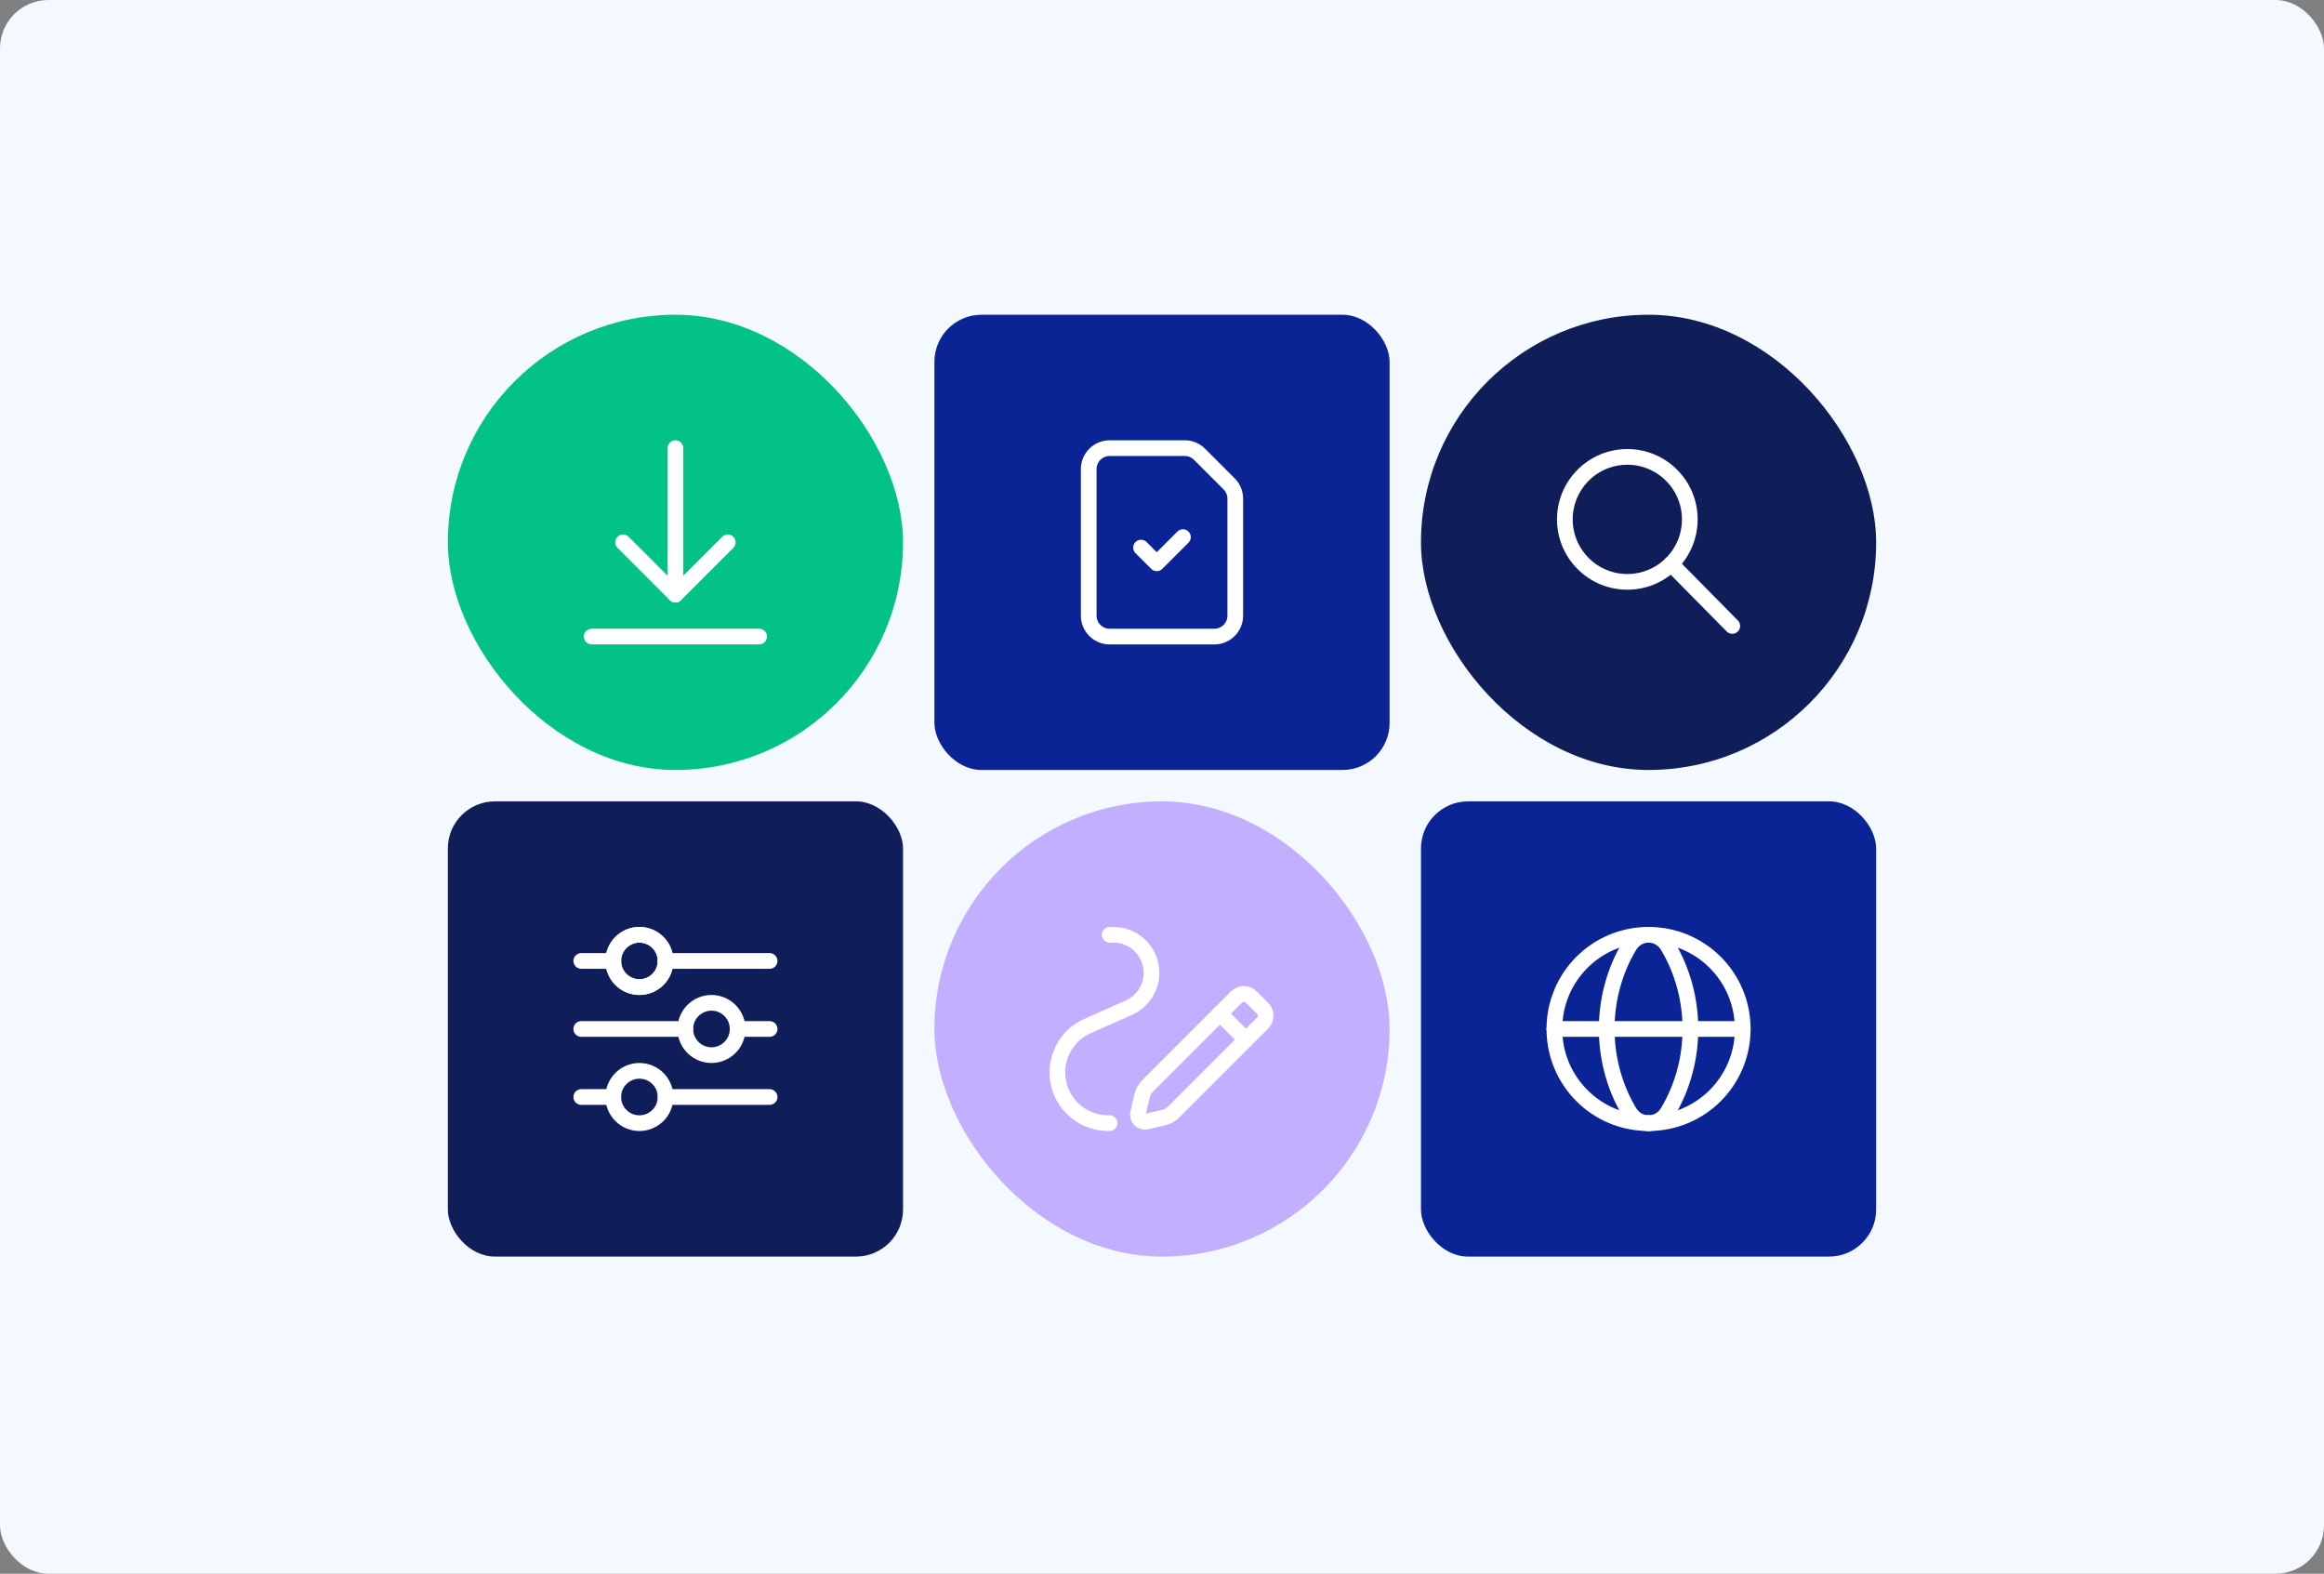
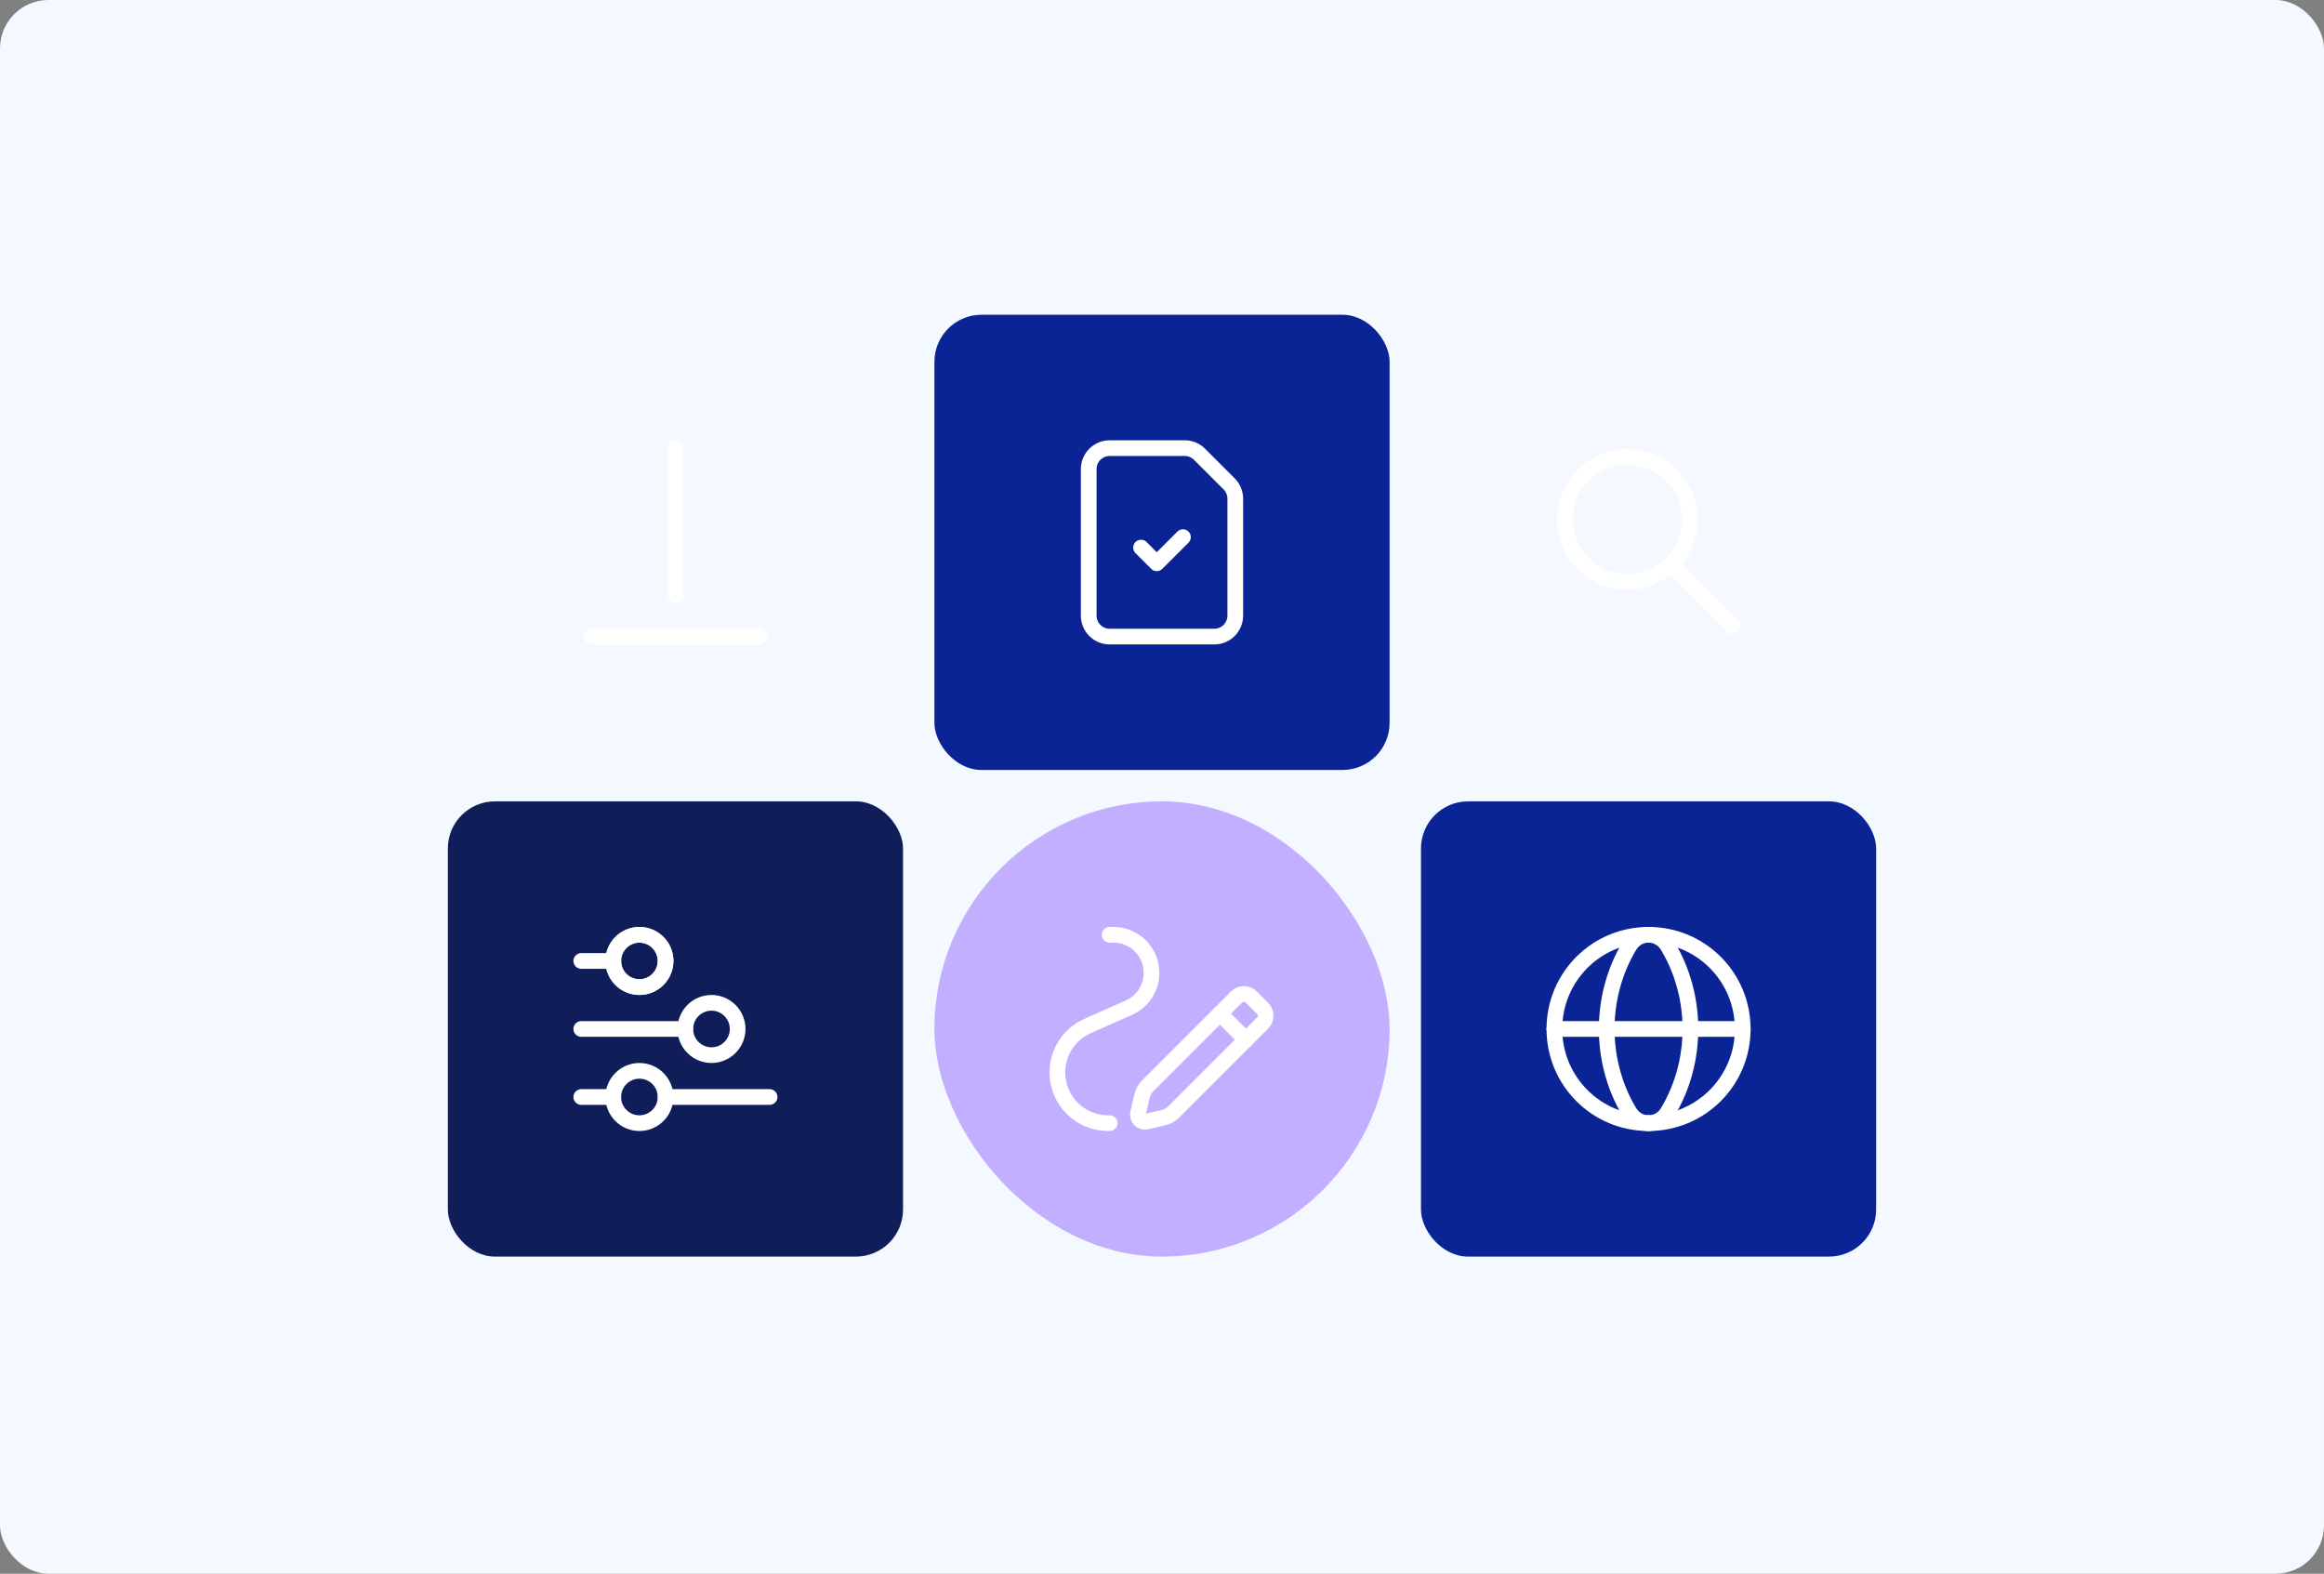
<svg xmlns="http://www.w3.org/2000/svg" width="384" height="260" viewBox="0 0 384 260" fill="none">
  <rect x="0" y="0" width="384" height="260" fill="#808080" stroke="none" />
  <rect width="384" height="260" rx="8" fill="#F3F9FE" />
-   <rect x="74" y="52" width="75.209" height="75.209" rx="37.604" fill="#02C385" />
  <path d="M111.606 98.249V74.044" stroke="white" stroke-width="2.593" stroke-linecap="round" stroke-linejoin="round" />
  <path d="M125.436 105.165H97.773" stroke="white" stroke-width="2.593" stroke-linecap="round" stroke-linejoin="round" />
-   <path d="M120.25 89.604L111.604 98.251L102.959 89.604" stroke="white" stroke-width="2.593" stroke-linecap="round" stroke-linejoin="round" />
  <rect x="74" y="132.396" width="75.209" height="75.209" rx="7.78" fill="#0F1D58" />
  <path d="M96.044 158.762H101.352" stroke="white" stroke-width="2.593" stroke-linecap="round" stroke-linejoin="round" />
  <path d="M108.707 155.706C110.395 157.394 110.395 160.13 108.707 161.818C107.019 163.506 104.282 163.506 102.594 161.818C100.906 160.13 100.906 157.394 102.594 155.706C104.282 154.018 107.019 154.018 108.707 155.706" stroke="white" stroke-width="2.593" stroke-linecap="round" stroke-linejoin="round" />
-   <path d="M109.979 158.762H127.165" stroke="white" stroke-width="2.593" stroke-linecap="round" stroke-linejoin="round" />
  <path d="M108.707 155.706C110.395 157.394 110.395 160.13 108.707 161.818C107.019 163.506 104.282 163.506 102.594 161.818C100.906 160.13 100.906 157.394 102.594 155.706C104.282 154.018 107.019 154.018 108.707 155.706" stroke="white" stroke-width="2.593" stroke-linecap="round" stroke-linejoin="round" />
-   <path d="M127.165 170H121.874" stroke="white" stroke-width="2.593" stroke-linecap="round" stroke-linejoin="round" />
  <path d="M113.23 170H96.044" stroke="white" stroke-width="2.593" stroke-linecap="round" stroke-linejoin="round" />
  <path d="M120.615 166.944C122.303 168.632 122.303 171.368 120.615 173.056C118.927 174.744 116.19 174.744 114.502 173.056C112.814 171.368 112.814 168.632 114.502 166.944C116.19 165.256 118.927 165.256 120.615 166.944" stroke="white" stroke-width="2.593" stroke-linecap="round" stroke-linejoin="round" />
  <path d="M109.979 181.238H127.165" stroke="white" stroke-width="2.593" stroke-linecap="round" stroke-linejoin="round" />
  <path d="M96.044 181.238H101.334" stroke="white" stroke-width="2.593" stroke-linecap="round" stroke-linejoin="round" />
  <path d="M108.707 178.182C110.395 179.87 110.395 182.606 108.707 184.294C107.019 185.982 104.282 185.982 102.594 184.294C100.906 182.606 100.906 179.87 102.594 178.182C104.282 176.494 107.019 176.494 108.707 178.182" stroke="white" stroke-width="2.593" stroke-linecap="round" stroke-linejoin="round" />
  <rect x="154.396" y="52" width="75.209" height="75.209" rx="7.78" fill="#0A2496" />
  <path fill-rule="evenodd" clip-rule="evenodd" d="M203.093 79.942L198.202 75.051C197.553 74.402 196.673 74.037 195.756 74.037H183.351C181.44 74.037 179.892 75.586 179.892 77.497V101.712C179.892 103.623 181.44 105.171 183.351 105.171H200.648C202.558 105.171 204.107 103.623 204.107 101.712V82.388C204.107 81.471 203.742 80.591 203.093 79.942Z" stroke="white" stroke-width="2.593" stroke-linecap="round" stroke-linejoin="round" />
  <path d="M195.459 88.74L191.135 93.064L188.54 90.469" stroke="white" stroke-width="2.593" stroke-linecap="round" stroke-linejoin="round" />
  <rect x="154.396" y="132.396" width="75.209" height="75.209" rx="37.604" fill="#C2AFFF" />
  <path fill-rule="evenodd" clip-rule="evenodd" d="M189.632 179.4L204.309 164.723C204.985 164.047 206.079 164.047 206.754 164.723L208.617 166.587C209.293 167.263 209.293 168.357 208.617 169.032L193.937 183.712C193.482 184.167 192.91 184.485 192.286 184.632L189.436 185.305C188.6 185.502 187.848 184.751 188.043 183.913L188.71 181.058C188.857 180.431 189.177 179.857 189.632 179.4V179.4Z" stroke="white" stroke-width="2.593" stroke-linecap="round" stroke-linejoin="round" />
  <path d="M201.561 167.458L205.883 171.781" stroke="white" stroke-width="2.593" stroke-linecap="round" stroke-linejoin="round" />
  <path d="M183.355 185.56H183.094C178.463 185.56 174.71 181.807 174.71 177.177V177.177C174.71 173.864 176.66 170.861 179.689 169.516L186.536 166.473C188.808 165.463 190.27 163.212 190.27 160.728V160.728C190.27 157.254 187.456 154.44 183.982 154.44H183.355" stroke="white" stroke-width="2.593" stroke-linecap="round" stroke-linejoin="round" />
-   <rect x="234.791" y="52" width="75.209" height="75.209" rx="37.604" fill="#0F1D58" />
  <path d="M276.188 78.508C280.219 82.539 280.219 89.076 276.188 93.108C272.156 97.139 265.62 97.139 261.588 93.108C257.557 89.076 257.557 82.539 261.588 78.508C265.62 74.476 272.156 74.476 276.188 78.508" stroke="white" stroke-width="2.593" stroke-linecap="round" stroke-linejoin="round" />
  <path d="M276.114 93.166L286.229 103.419" stroke="white" stroke-width="2.593" stroke-linecap="round" stroke-linejoin="round" />
  <rect x="234.791" y="132.396" width="75.209" height="75.209" rx="7.78" fill="#0A2496" />
  <path d="M272.396 154.44C281.01 154.44 287.957 161.386 287.957 170C287.957 178.614 281.01 185.56 272.396 185.56" stroke="white" stroke-width="2.593" stroke-linecap="round" stroke-linejoin="round" />
  <path d="M272.395 185.56C263.782 185.56 256.835 178.614 256.835 170C256.835 161.386 263.782 154.44 272.395 154.44" stroke="white" stroke-width="2.593" stroke-linecap="round" stroke-linejoin="round" />
  <path fill-rule="evenodd" clip-rule="evenodd" d="M269.228 156.272C264.231 164.614 264.231 175.387 269.228 183.729C270.691 186.172 274.102 186.172 275.564 183.729C280.561 175.387 280.561 164.614 275.564 156.272C274.1 153.829 270.691 153.829 269.228 156.272Z" stroke="white" stroke-width="2.593" stroke-linecap="round" stroke-linejoin="round" />
  <path d="M256.835 170H287.956" stroke="white" stroke-width="2.593" stroke-linecap="round" stroke-linejoin="round" />
</svg>